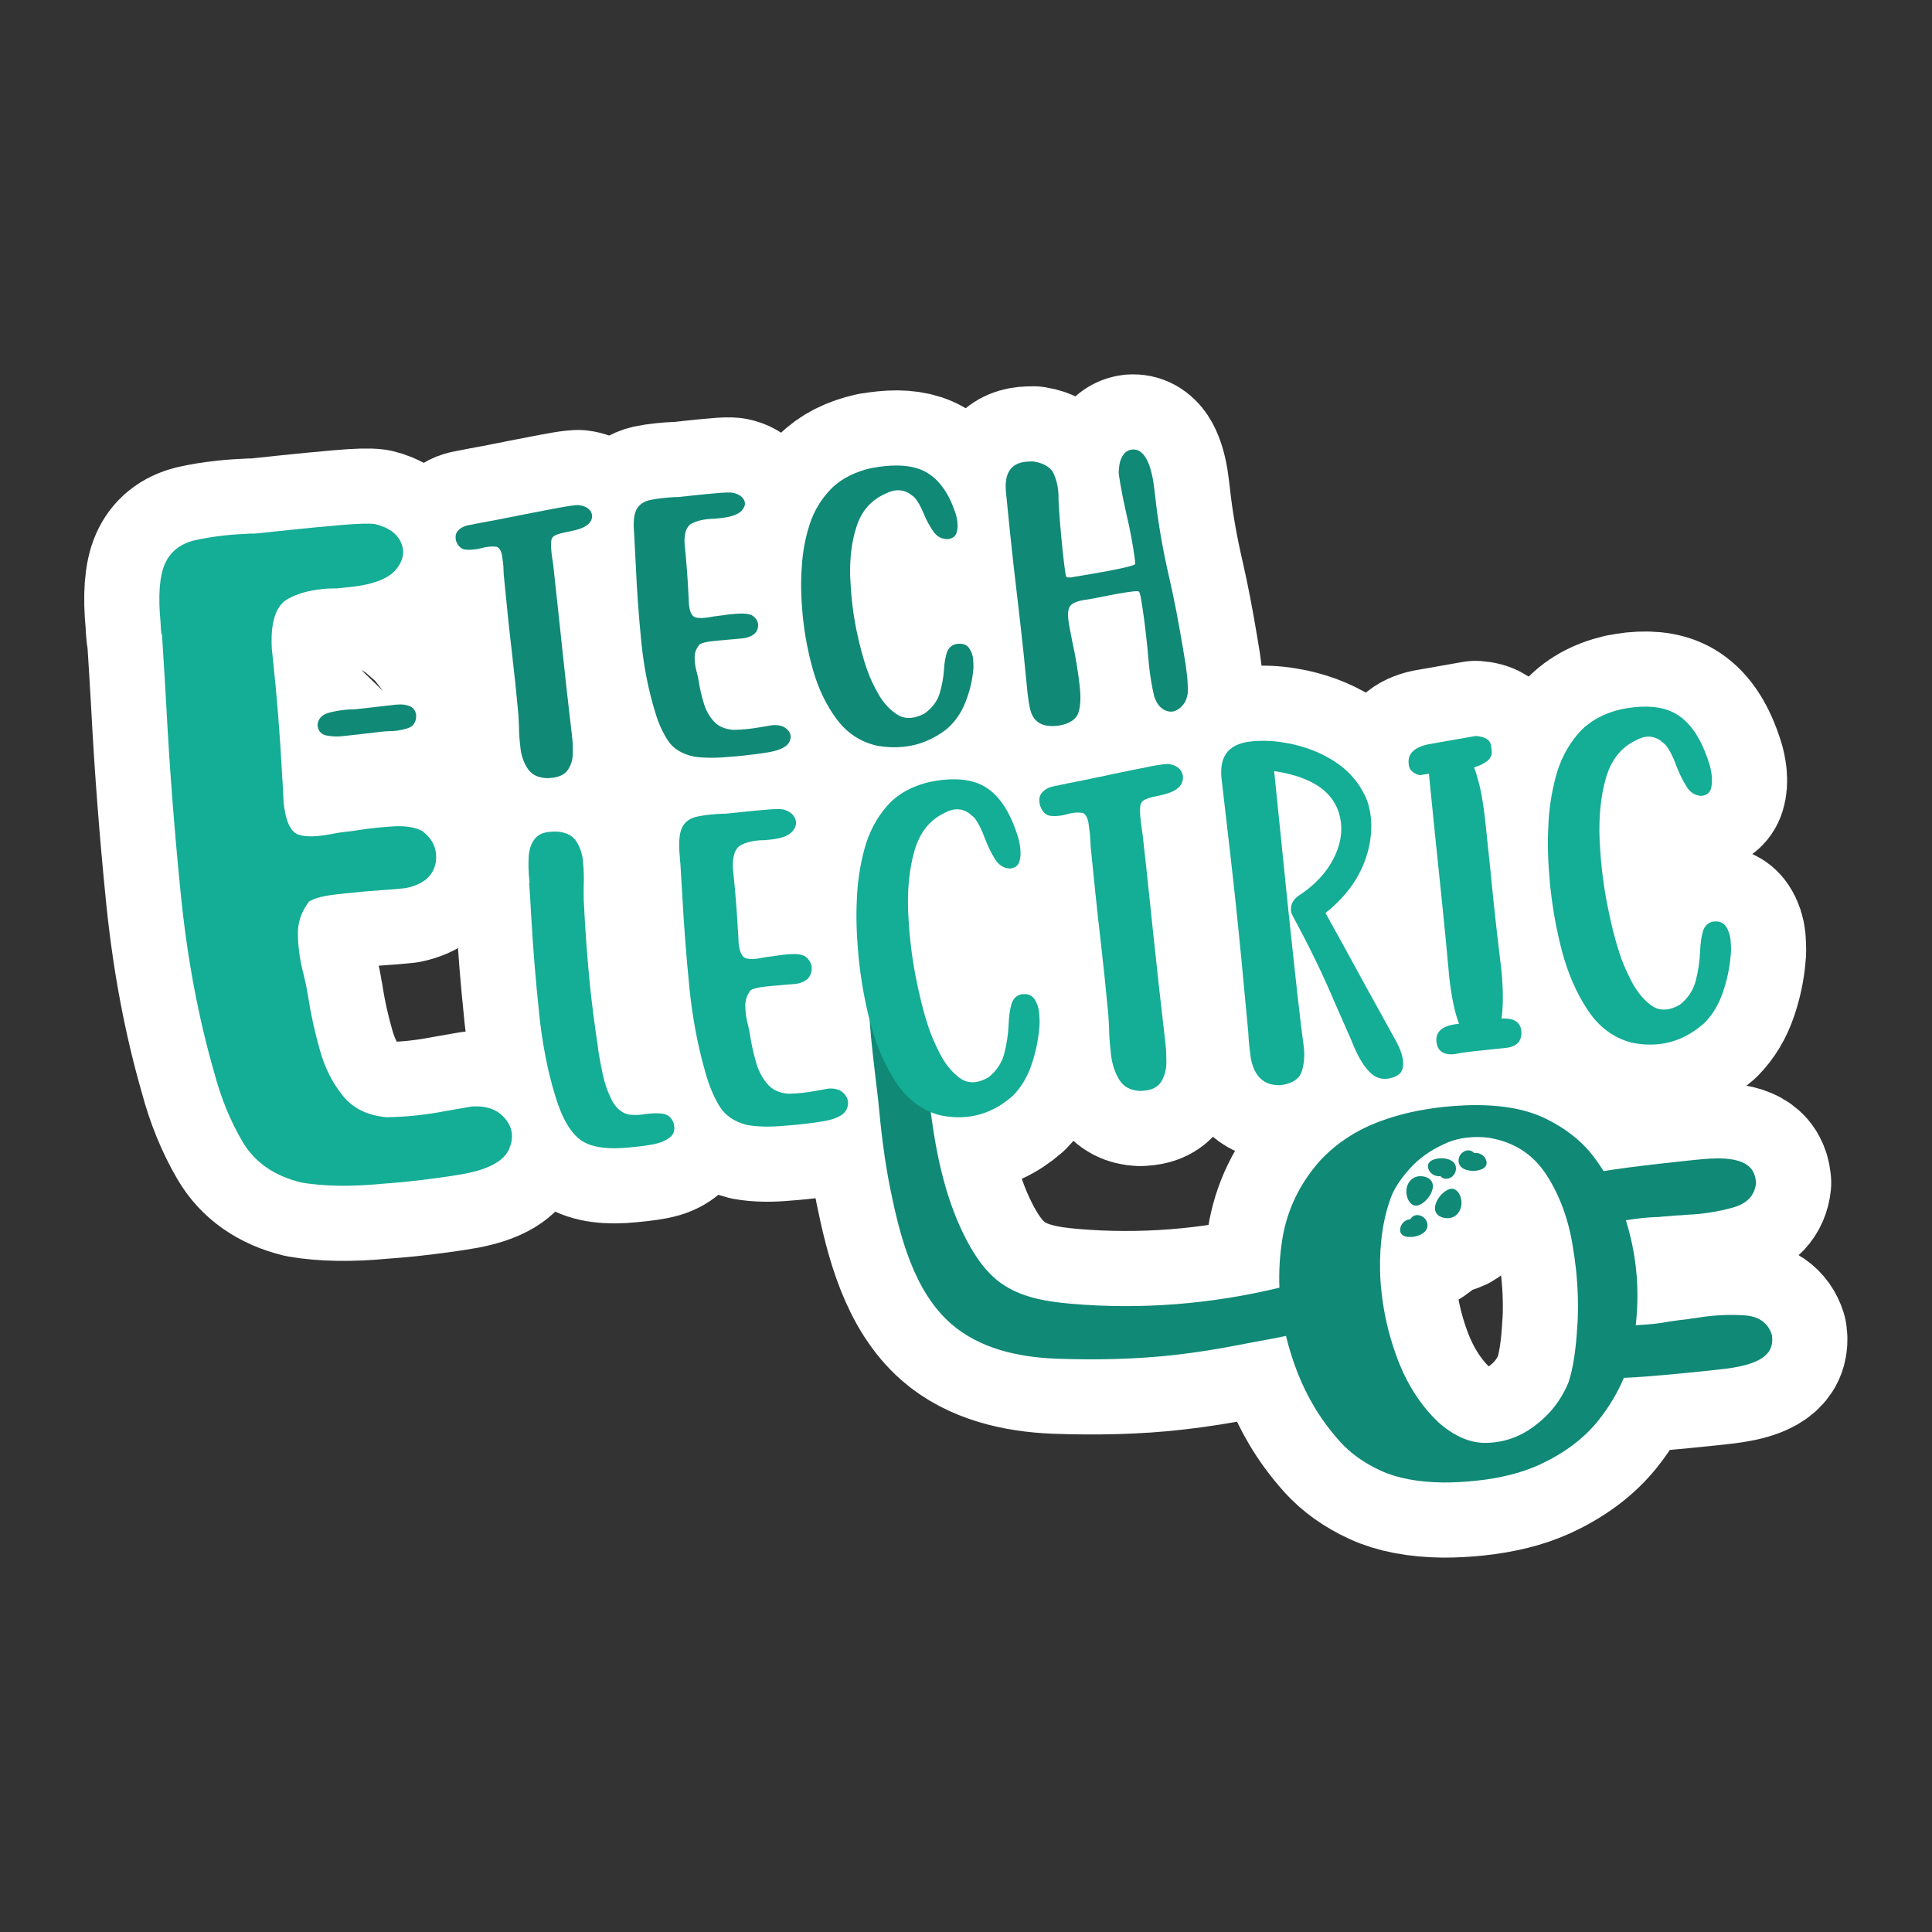
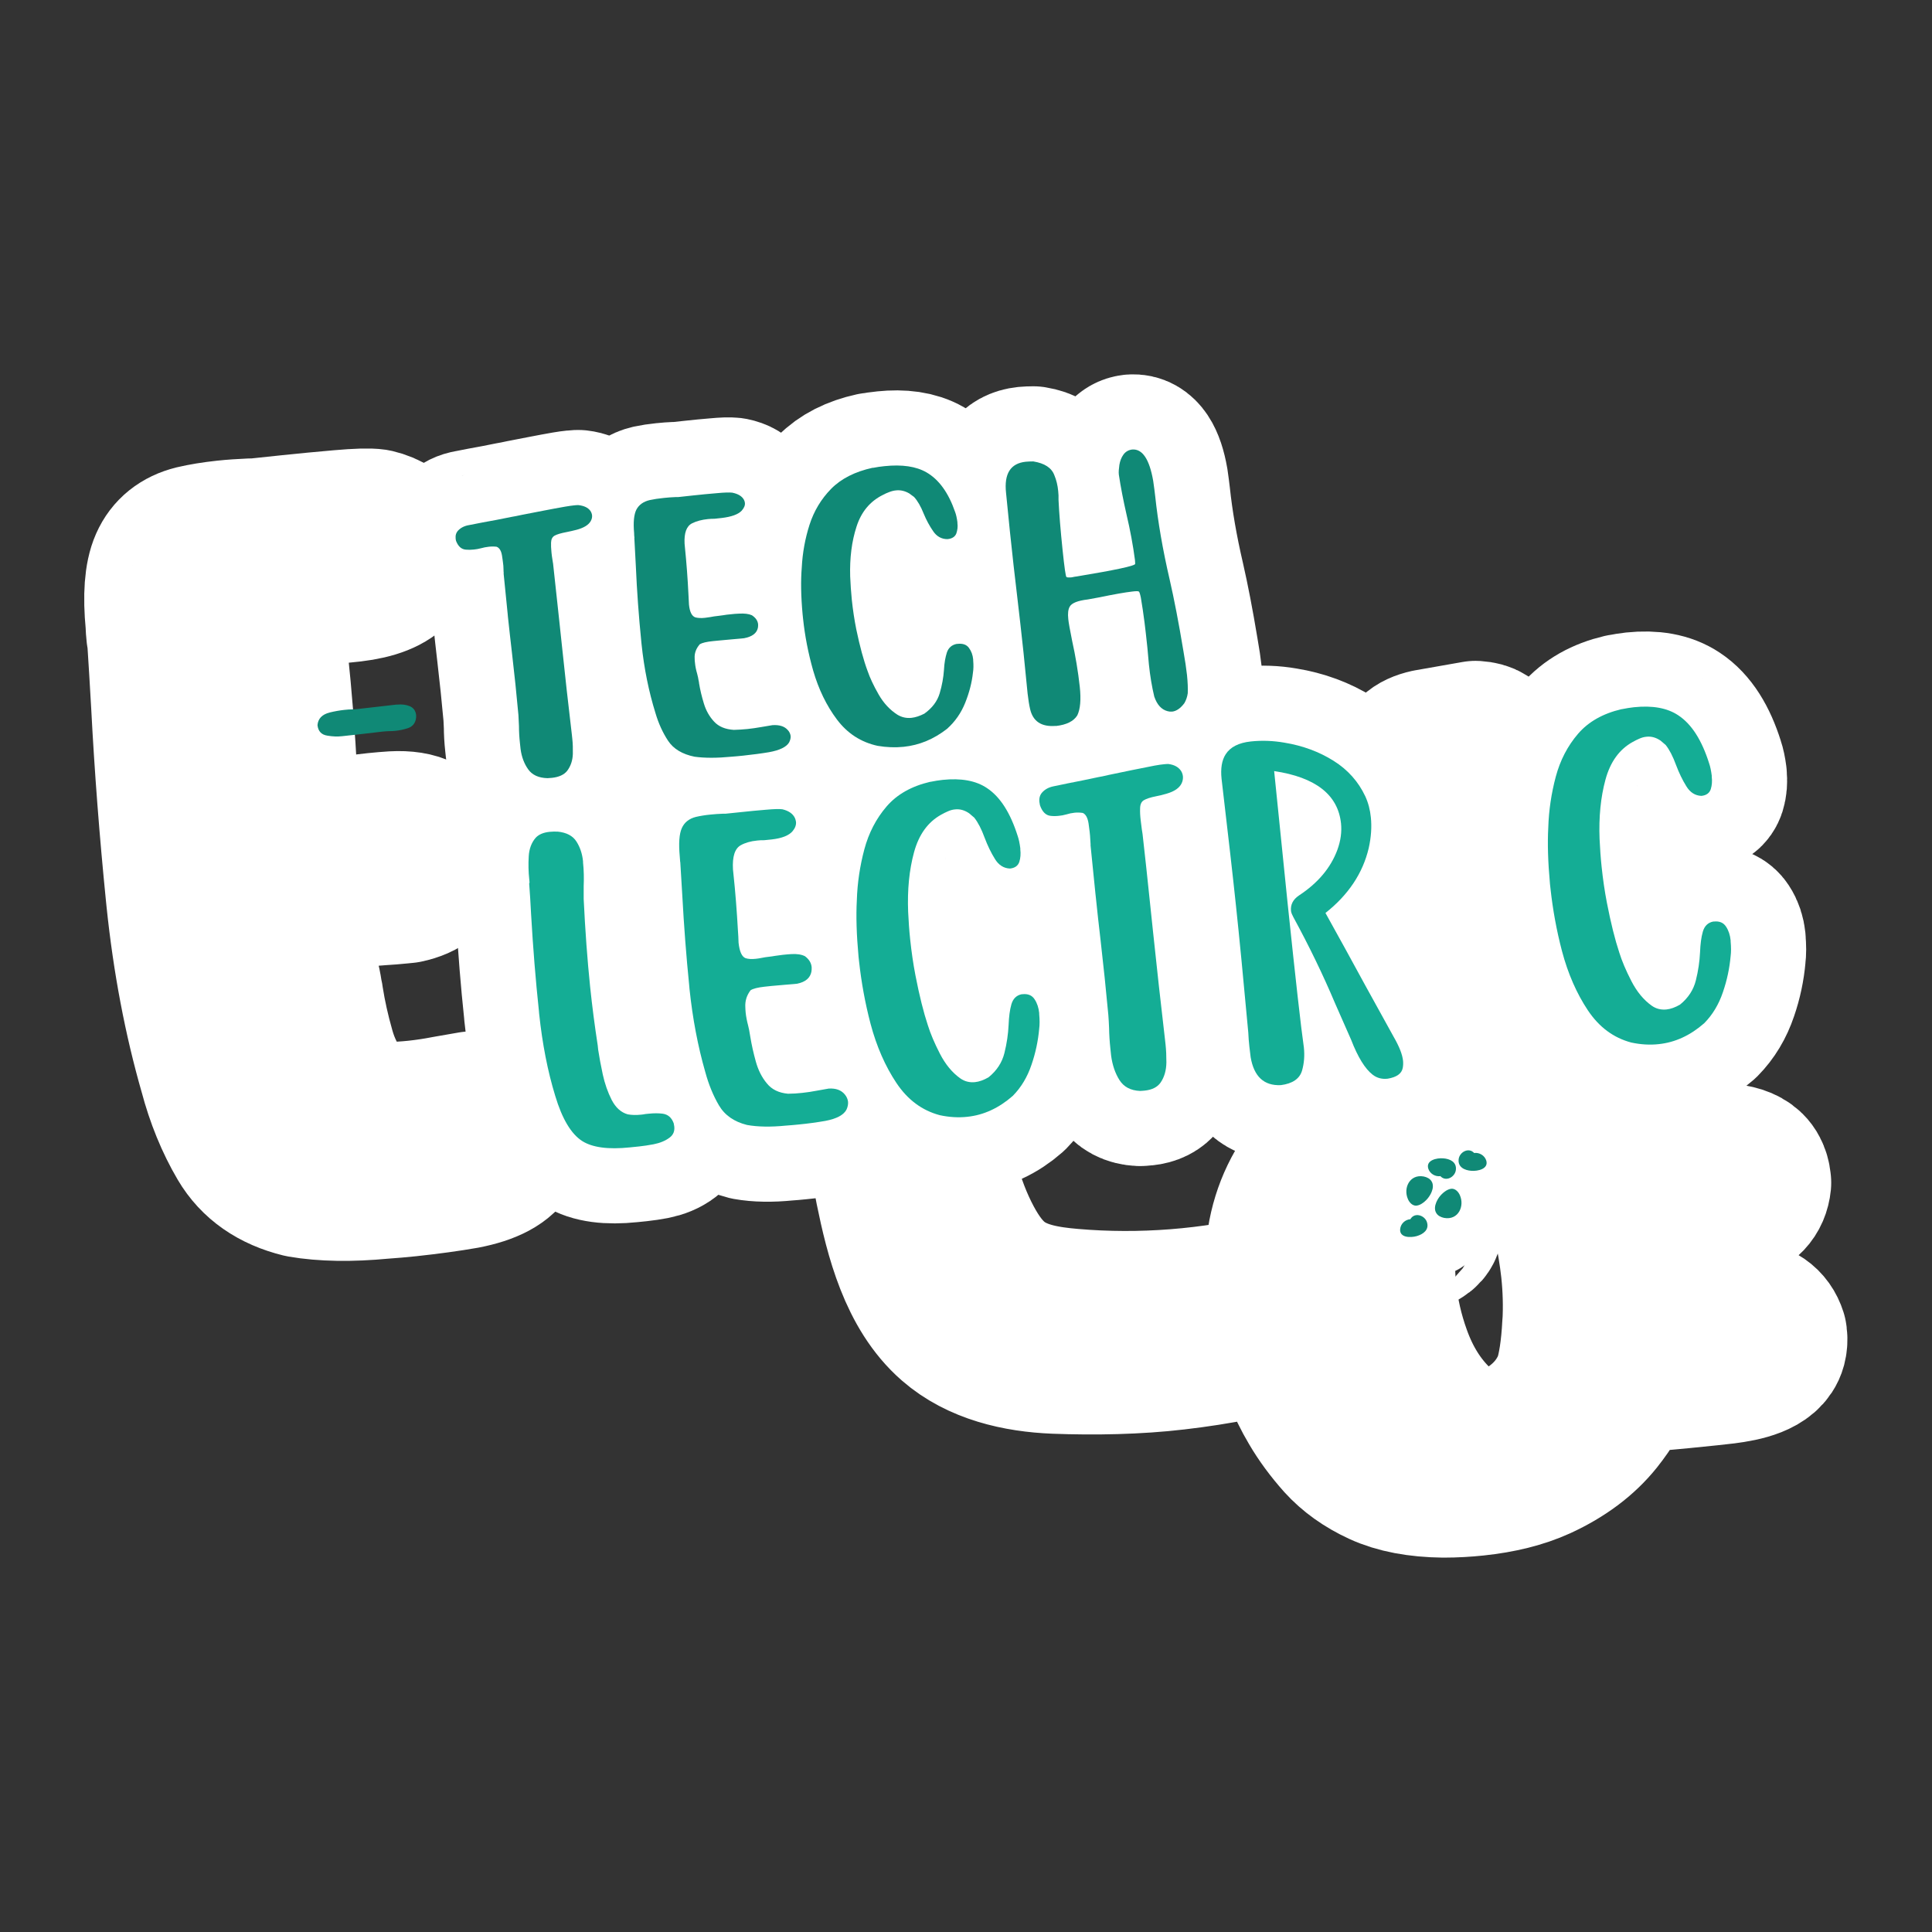
<svg xmlns="http://www.w3.org/2000/svg" id="Calque_1" viewBox="0 0 180 180">
  <rect x="0" y="0" width="180" height="180" fill="#333333" stroke="none" />
  <defs>
    <style>.cls-1{fill:none;stroke:#fff;stroke-linecap:round;stroke-linejoin:round;stroke-width:14px;}.cls-2{fill:#108976;}.cls-2,.cls-3{stroke-width:0px;}.cls-3{fill:#14ad95;}</style>
  </defs>
  <path class="cls-1" d="M154.71,113.36c.52-.03,1.02-.07,1.5-.12.28,0,.59-.03.93-.06.42-.02.83-.05,1.24-.09,1.03-.11,2.04-.3,3.02-.57,1.36-.36,2.09-1.14,2.21-2.33l-.02-.14c-.03-.33-.12-.62-.25-.87-.68-1.34-2.93-1.34-4.67-1.19-.68.06-6.71.68-9.26,1.12-.31-.48-.64-.96-1.01-1.44-1.1-1.42-2.6-2.59-4.5-3.5-1.9-.91-4.36-1.3-7.38-1.19-.66.03-1.31.07-1.94.14-2.21.23-4.2.68-5.95,1.33-2.23.82-4.1,2.04-5.63,3.67-1.91,2.15-3.1,4.61-3.54,7.39-.23,1.49-.32,2.98-.26,4.46-6.32,1.53-12.89,2.06-19.37,1.5-2.32-.2-4.73-.58-6.61-1.95-1.34-.97-2.3-2.37-3.08-3.82-1.91-3.57-2.8-7.56-3.35-11.54-.15-1.09-1.67-11.47-1.16-11.68,0,0-4.55,1.8-4.55,1.8-.3.12.66,7.42.73,8.15.26,2.8.58,5.6,1.14,8.36.89,4.36,2.18,9.51,5.67,12.55,2.61,2.28,6.21,3.1,9.68,3.24,3.67.14,7.63.07,11.27-.36,1.92-.22,3.82-.52,5.72-.89,1.45-.29,2.91-.53,4.35-.83.06-.01.11-.02.17-.04.6,2.45,1.46,4.63,2.59,6.53.66,1.13,1.48,2.24,2.45,3.33.98,1.08,2.23,1.98,3.77,2.69,1.54.71,3.49,1.08,5.86,1.11,1.06,0,2.06-.06,3.01-.16,2.29-.24,4.25-.73,5.9-1.48,2.35-1.08,4.18-2.46,5.51-4.12,1.02-1.28,1.81-2.61,2.39-3.99,2.5-.08,8.74-.75,9.43-.84,1.73-.22,3.93-.68,4.32-2.13.07-.27.1-.57.06-.9l-.02-.14c-.36-1.14-1.25-1.75-2.65-1.82-1.02-.06-2.04-.04-3.08.07-.41.04-.83.1-1.24.17-.34.04-.65.08-.93.13-.48.05-.98.12-1.5.19-.58.11-1.18.2-1.8.26-.48.05-.98.08-1.48.1.19-1.74.21-3.47.03-5.17-.16-1.55-.48-3.08-.95-4.6.47-.08.92-.14,1.37-.19.62-.07,1.23-.11,1.82-.12ZM146.96,123.39c-.12,2.33-.4,4.13-.83,5.41-.12.29-.25.57-.39.83-.67,1.3-1.65,2.42-2.93,3.34-1.12.81-2.34,1.28-3.65,1.42-.19.02-.39.03-.59.04-1.55.05-3.06-.59-4.56-1.92-1.72-1.64-3.04-3.73-3.95-6.29-.7-1.95-1.15-3.93-1.36-5.95-.07-.62-.11-1.25-.12-1.88-.06-2.68.31-5.03,1.1-7.06.34-.78.91-1.62,1.73-2.52.82-.9,1.85-1.63,3.09-2.2.7-.34,1.46-.55,2.26-.63.63-.07,1.3-.06,2,.03,2.3.39,4.07,1.53,5.3,3.42s2.06,4.12,2.47,6.67c.12.72.22,1.44.3,2.15.19,1.77.23,3.49.14,5.15Z" />
  <path class="cls-1" d="M131.4,113.59c-.49.04-.9.42-.95.92-.08.82.98.82,1.56.65.6-.18,1.17-.59.93-1.31-.22-.64-1.16-.93-1.54-.26Z" />
  <path class="cls-1" d="M133.38,110.07c-.15-.26-.44-.4-.74-.46-.66-.12-1.15.16-1.41.61-.24.42-.28.98-.06,1.49.13.31.39.6.73.62.18,0,.36-.07.52-.16.43-.26.77-.66.96-1.12.13-.31.18-.69,0-.98Z" />
-   <path class="cls-1" d="M135.29,110.75c-.18,0-.36.07-.52.16-.43.26-.77.66-.96,1.12-.13.31-.18.69,0,.98.15.26.44.4.74.46.66.12,1.15-.16,1.41-.61.24-.42.28-.98.06-1.49-.13-.31-.39-.6-.73-.62Z" />
  <path class="cls-1" d="M134.19,109.57c.51.57,1.37.1,1.45-.57.09-.75-.57-1.04-1.18-1.08-.6-.05-1.63.17-1.39.96.15.47.64.76,1.12.7Z" />
  <path class="cls-1" d="M137.35,107.43c-.51-.57-1.37-.1-1.45.57-.09.75.57,1.04,1.18,1.08.6.05,1.63-.17,1.39-.96-.15-.47-.64-.76-1.12-.7Z" />
-   <path class="cls-1" d="M36.97,65.65c.45-.05.86,0,1.22.15.34.15.53.42.58.82,0,.08,0,.15,0,.21-.05.56-.35.91-.89,1.05-.33.1-.67.17-1.03.21-.21.02-.42.03-.64.03-.2.01-.39.02-.56.04-1.58.19-2.84.33-3.78.43-.44.05-.89.03-1.36-.05-.56-.08-.87-.41-.93-.98.05-.61.43-1,1.14-1.18.45-.11.9-.19,1.35-.24.27-.03.54-.05.81-.05.22-.01.42-.03.6-.05l3.5-.4Z" />
  <path class="cls-1" d="M46.93,53.41c-.01-.11-.02-.24-.02-.39,0-.21-.02-.42-.05-.62s-.05-.42-.09-.64c-.07-.44-.24-.72-.5-.82-.24-.03-.49-.03-.74,0s-.48.07-.72.14c-.23.06-.45.1-.67.12-.26.03-.51.03-.73.01-.42-.03-.72-.3-.92-.81-.02-.09-.04-.17-.04-.24-.03-.29.05-.54.24-.74.25-.26.59-.43,1.02-.5.85-.17,1.69-.33,2.53-.48.49-.1.98-.19,1.46-.29.2-.03.5-.09.91-.18.59-.12,1.26-.25,2.01-.39.75-.15,1.44-.27,2.05-.38.36-.06.64-.1.85-.12.16-.02.29-.02.37-.02.52.06.89.23,1.11.53.09.13.14.27.16.41.02.19-.02.37-.13.56-.2.35-.64.62-1.31.8-.36.09-.66.16-.92.21-.53.1-.9.21-1.12.33-.22.12-.33.34-.34.66-.01.22,0,.53.04.92.02.21.05.43.09.67l.06.37c.19,1.69.37,3.38.55,5.08l.27,2.53c.29,2.78.6,5.56.93,8.33l.04.38c.05.45.06.91.05,1.4-.02.62-.2,1.14-.53,1.58-.29.36-.76.58-1.42.65-.14.01-.27.02-.41.03-.83-.02-1.43-.3-1.8-.82-.37-.52-.61-1.15-.71-1.89l-.06-.56c-.06-.54-.09-1.08-.09-1.59-.02-.38-.03-.72-.05-1.02-.09-.96-.18-1.92-.28-2.88s-.21-1.93-.32-2.89c-.13-1.13-.26-2.26-.38-3.4l-.02-.23c-.13-1.26-.26-2.53-.38-3.79Z" />
  <path class="cls-1" d="M59.11,50.11c-.02-.15-.03-.3-.03-.44-.09-1-.02-1.73.21-2.19.24-.45.65-.75,1.25-.89.37-.08.81-.15,1.32-.2.34-.04.7-.06,1.1-.08.08,0,.15,0,.23,0l1.38-.15c.73-.08,1.46-.15,2.19-.21.73-.07,1.21-.08,1.46-.05.55.11.91.33,1.09.66.05.09.08.19.09.29.03.24-.08.48-.3.73-.32.34-.94.57-1.87.68l-.65.07c-.21,0-.42.01-.62.03-.58.06-1.07.19-1.47.39-.53.26-.76.9-.71,1.89l.03.33c.15,1.47.26,2.94.33,4.39.02.32.04.64.05.97.07.69.27,1.08.6,1.19.23.06.53.08.89.04.16-.02.33-.04.5-.07.22-.05.47-.08.74-.11.12-.01.27-.03.45-.06.23-.04.47-.07.71-.09.25-.03.5-.05.77-.06.51-.03.91.02,1.2.15.35.23.54.5.58.83.01.11,0,.23-.02.35-.11.5-.54.82-1.28.96l-.28.03c-.22.02-.49.05-.8.07-.4.03-.8.07-1.2.11l-.62.06c-.6.06-1.01.16-1.23.29-.35.4-.51.84-.48,1.31,0,.14.01.29.03.43.03.33.1.66.2,1,.06.22.11.45.14.66.02.07.04.16.04.24.1.61.25,1.24.45,1.89.2.66.52,1.22.95,1.68.43.47,1.05.72,1.84.77.43-.01.85-.04,1.27-.08s.84-.11,1.26-.18l1.07-.18c.64-.04,1.11.1,1.42.45.16.17.24.35.27.55.02.19-.03.39-.14.61-.25.42-.87.73-1.88.91-.7.12-1.5.22-2.4.32-.35.04-.72.07-1.1.1-1.34.13-2.49.13-3.43,0-1.14-.23-1.97-.73-2.47-1.49-.5-.76-.89-1.62-1.17-2.57-.62-1.99-1.06-4.14-1.3-6.44l-.02-.2c-.24-2.39-.41-4.73-.51-7.04-.05-.91-.09-1.79-.14-2.63Z" />
  <path class="cls-1" d="M81.33,43.59c.37-.07.73-.13,1.08-.16,1.64-.17,2.94.02,3.91.58,1.16.67,2.05,1.9,2.67,3.7.09.24.16.56.21.94v.08c.05.35,0,.67-.1.97-.12.31-.4.49-.83.53-.55,0-1-.25-1.33-.74-.33-.48-.63-1.02-.88-1.63-.27-.68-.57-1.2-.9-1.56l-.45-.33c-.4-.23-.81-.33-1.24-.28-.22.02-.44.08-.66.17l-.27.11-.3.15c-1.18.59-2,1.57-2.44,2.95-.45,1.38-.64,2.93-.59,4.64.03.72.08,1.44.15,2.15.1.95.24,1.88.42,2.78.33,1.58.68,2.88,1.05,3.87.22.64.56,1.37,1.03,2.19.47.82,1.06,1.45,1.77,1.9.39.23.82.33,1.29.28.37-.04.77-.17,1.2-.39.74-.53,1.21-1.16,1.43-1.9.22-.74.35-1.47.4-2.19.03-.63.13-1.17.27-1.61.15-.44.46-.71.92-.8h.06c.5-.06.86.07,1.08.38.22.3.35.65.39,1.07v.08c.04.45.03.83-.02,1.14-.1.93-.34,1.86-.72,2.81-.38.95-.94,1.76-1.69,2.43-1.24.97-2.59,1.53-4.05,1.68-.78.08-1.59.05-2.42-.09-1.56-.34-2.82-1.16-3.79-2.45-.97-1.29-1.71-2.81-2.22-4.57-.46-1.62-.77-3.22-.94-4.83l-.04-.38c-.16-1.71-.18-3.18-.08-4.39.07-1.36.31-2.69.72-3.97.41-1.28,1.08-2.4,2.01-3.35.93-.95,2.23-1.61,3.88-1.97Z" />
  <path class="cls-1" d="M98.36,67.63c-1.33.11-2.13-.42-2.39-1.58-.09-.38-.16-.85-.23-1.43l-.38-3.81c-.19-1.78-.39-3.55-.6-5.32-.21-1.72-.43-3.71-.67-5.98l-.36-3.6c-.19-1.78.42-2.74,1.83-2.89.22-.02.46-.03.71-.03,1.05.17,1.7.59,1.96,1.28.19.45.31.95.36,1.48.03.26.04.54.03.82.06,1.29.19,2.86.38,4.69.17,1.62.29,2.46.36,2.5.07.04.19.05.36.04.09,0,.18-.02.27-.04.09-.02.19-.04.31-.05,3.62-.6,5.44-.99,5.46-1.17,0-.06,0-.18-.02-.38-.18-1.36-.44-2.77-.79-4.25-.3-1.32-.54-2.55-.71-3.69-.03-.24,0-.54.05-.91.06-.36.18-.68.38-.96.2-.27.47-.43.82-.47.95-.07,1.6.91,1.95,2.92.08.53.14,1.02.19,1.45.25,2.34.69,4.93,1.35,7.77.41,1.79.84,4,1.28,6.66.15.84.26,1.58.33,2.21.07.69.09,1.25.07,1.7-.05.35-.16.66-.32.93-.36.48-.75.74-1.14.78-.14.01-.28,0-.42-.04-.57-.15-.98-.6-1.24-1.36-.22-.92-.39-1.93-.5-3l-.14-1.55c-.11-1.05-.2-1.84-.27-2.38-.05-.36-.1-.74-.16-1.16-.06-.41-.12-.79-.18-1.13-.07-.34-.13-.53-.19-.57-.06-.04-.26-.04-.59,0-.7.08-1.72.26-3.07.54l-1.09.2c-.93.11-1.49.33-1.68.66-.15.25-.2.64-.14,1.17.03.32.15.99.36,2.03.31,1.4.55,2.82.71,4.27.13,1.2.05,2.09-.23,2.67-.34.55-1.01.88-1.99.99Z" />
  <path class="cls-1" d="M15.04,59.11c-.04-.38-.07-.75-.08-1.11-.24-2.51-.1-4.33.4-5.46.5-1.13,1.41-1.86,2.73-2.19.81-.19,1.77-.35,2.89-.47.74-.08,1.54-.13,2.42-.17.17.01.33,0,.5-.01l3.03-.32c1.61-.17,3.21-.32,4.81-.46,1.6-.14,2.66-.17,3.2-.09,1.22.29,2.02.85,2.41,1.69.11.24.17.48.2.72.06.6-.15,1.2-.64,1.8-.68.84-2.05,1.39-4.09,1.63l-1.43.15c-.47,0-.92.01-1.36.06-1.28.13-2.35.44-3.21.92-1.15.64-1.64,2.21-1.49,4.71l.09.82c.39,3.68.68,7.35.87,10.99.06.79.1,1.6.13,2.43.18,1.72.63,2.72,1.35,3,.51.17,1.17.21,1.96.13.35-.04.72-.09,1.1-.16.49-.11,1.03-.19,1.63-.25.27-.03.6-.08.98-.14.52-.08,1.03-.15,1.55-.2.55-.06,1.11-.1,1.68-.14,1.12-.06,2.01.08,2.65.42.78.58,1.21,1.28,1.3,2.1.03.27.02.56-.03.87-.23,1.24-1.15,2.02-2.77,2.36l-.61.06c-.49.05-1.08.1-1.76.14-.88.06-1.75.14-2.62.23l-1.35.14c-1.31.14-2.21.37-2.7.7-.75.99-1.09,2.07-1.02,3.25,0,.36.03.71.07,1.07.09.82.24,1.66.47,2.51.14.56.26,1.12.34,1.66.05.19.08.39.11.61.24,1.52.59,3.1,1.06,4.75.46,1.65,1.18,3.06,2.14,4.24.96,1.18,2.32,1.84,4.08,1.99.94-.02,1.87-.07,2.79-.17s1.85-.24,2.77-.42l2.36-.41c1.4-.09,2.44.29,3.14,1.16.35.43.55.89.6,1.38.05.46-.05.97-.3,1.52-.52,1.05-1.89,1.78-4.11,2.21-1.54.27-3.3.51-5.26.72-.76.08-1.57.15-2.42.21-2.95.28-5.46.24-7.54-.12-2.52-.62-4.34-1.89-5.47-3.81-1.13-1.92-2.01-4.08-2.64-6.46-1.44-5-2.46-10.38-3.06-16.14l-.05-.49c-.6-5.98-1.05-11.84-1.35-17.6-.13-2.27-.26-4.47-.4-6.58Z" />
  <path class="cls-1" d="M49.33,82.28c0-.12,0-.23-.02-.34-.08-.72-.09-1.44-.05-2.15.04-.71.26-1.29.65-1.74.29-.31.72-.49,1.29-.55.22-.02.47-.03.75-.02.83.08,1.42.39,1.76.93.33.52.54,1.13.61,1.84v.1c.08.75.09,1.49.06,2.22,0,.44,0,.83,0,1.19.14,2.92.34,5.65.6,8.17.19,1.83.43,3.66.71,5.48l.04.39c.1.66.24,1.43.43,2.31.19.87.47,1.66.83,2.37.37.71.86,1.16,1.49,1.34.38.07.79.08,1.25.03.13-.01.27-.03.41-.06l.31-.03c.47-.05.9-.05,1.29,0,.5.07.84.37,1.03.9.02.1.04.2.05.29.05.43-.09.77-.41,1.02-.4.31-.91.52-1.52.64-.49.09-.94.16-1.33.2l-.88.09c-2.01.21-3.5.01-4.45-.6-1.02-.66-1.86-2.06-2.5-4.2-.7-2.28-1.2-4.83-1.5-7.66l-.02-.24c-.31-2.9-.55-5.91-.73-9.03-.05-1.01-.11-1.97-.18-2.88Z" />
  <path class="cls-1" d="M63.37,80.31c-.02-.18-.03-.36-.04-.53-.11-1.2-.05-2.08.19-2.62.24-.54.68-.89,1.31-1.05.39-.09.85-.17,1.38-.22.35-.04.74-.06,1.16-.08.08,0,.16,0,.24,0l1.45-.15c.77-.08,1.54-.16,2.31-.22.77-.07,1.28-.08,1.53-.04.58.14.97.41,1.16.81.05.11.08.23.1.35.03.29-.07.58-.31.87-.33.4-.98.67-1.96.78l-.69.07c-.23,0-.44,0-.65.03-.62.06-1.13.21-1.54.44-.55.31-.79,1.06-.72,2.26l.04.39c.19,1.77.32,3.52.42,5.27.03.38.05.77.06,1.16.09.82.3,1.3.65,1.44.25.08.56.1.94.06.17-.02.35-.04.53-.08.23-.05.49-.09.78-.12.13-.01.29-.04.47-.07.25-.04.5-.07.74-.1.26-.03.53-.05.81-.07.54-.03.96.04,1.27.2.37.28.58.61.62,1.01.01.13,0,.27-.02.42-.11.59-.55.97-1.33,1.13l-.29.03c-.24.02-.52.05-.85.07-.42.03-.84.07-1.26.11l-.65.07c-.63.07-1.06.18-1.29.33-.36.47-.52.99-.49,1.56,0,.17.02.34.03.51.04.39.12.79.23,1.21.07.27.12.54.16.8.02.09.04.19.05.29.12.73.29,1.49.51,2.28.22.79.56,1.47,1.03,2.03.46.57,1.11.88,1.96.96.45,0,.9-.03,1.34-.08s.89-.11,1.33-.2l1.13-.2c.67-.04,1.17.14,1.51.56.17.21.26.43.29.66.02.22-.02.47-.14.73-.25.5-.91.86-1.97,1.06-.74.13-1.58.25-2.52.34-.37.04-.75.07-1.16.1-1.41.14-2.62.12-3.62-.06-1.21-.3-2.08-.91-2.62-1.83-.54-.92-.96-1.96-1.27-3.1-.69-2.4-1.18-4.98-1.47-7.74l-.02-.24c-.29-2.87-.5-5.68-.65-8.44-.06-1.09-.13-2.14-.19-3.15Z" />
  <path class="cls-1" d="M86.69,72.84c.39-.08.77-.14,1.13-.18,1.73-.18,3.1.07,4.13.76,1.24.82,2.19,2.32,2.87,4.48.1.29.18.67.24,1.13v.1c.05.42.02.81-.09,1.16-.12.37-.41.58-.87.63-.58-.02-1.06-.32-1.41-.9-.36-.58-.68-1.24-.95-1.96-.3-.82-.62-1.44-.97-1.88l-.48-.41c-.43-.29-.86-.41-1.31-.36-.24.02-.47.09-.69.19l-.28.13-.32.17c-1.24.69-2.08,1.85-2.53,3.5-.45,1.65-.63,3.5-.55,5.55.04.87.1,1.73.19,2.58.12,1.14.28,2.25.49,3.34.37,1.91.76,3.46,1.16,4.66.24.77.61,1.65,1.12,2.64.51.99,1.14,1.76,1.9,2.3.41.29.87.4,1.37.35.39-.04.81-.19,1.26-.45.77-.62,1.26-1.38,1.48-2.26.22-.88.35-1.76.39-2.62.03-.76.11-1.4.26-1.92.15-.52.47-.84.96-.94h.06c.52-.06.9.1,1.14.47.24.36.38.79.43,1.28v.1c.05.54.05.99,0,1.37-.1,1.11-.33,2.23-.72,3.36-.38,1.13-.96,2.1-1.74,2.89-1.3,1.14-2.71,1.79-4.24,1.95-.82.09-1.68.04-2.56-.15-1.65-.44-2.99-1.43-4.04-3-1.04-1.56-1.85-3.4-2.41-5.51-.51-1.94-.86-3.88-1.07-5.8l-.05-.45c-.19-2.06-.24-3.81-.16-5.26.05-1.63.29-3.21.7-4.75.41-1.53,1.1-2.86,2.07-3.99.97-1.13,2.32-1.89,4.06-2.3Z" />
  <path class="cls-1" d="M101.61,78.71c-.01-.13-.02-.29-.03-.47-.01-.25-.03-.5-.06-.75s-.06-.5-.1-.76c-.08-.53-.26-.87-.54-.99-.26-.04-.51-.05-.78-.02s-.5.08-.76.16c-.24.07-.48.11-.7.13-.27.03-.53.03-.77,0-.44-.05-.77-.38-.98-.99-.02-.1-.04-.2-.05-.29-.04-.35.04-.65.24-.88.26-.3.62-.5,1.07-.59.89-.19,1.78-.37,2.66-.54.52-.11,1.03-.21,1.53-.32.21-.03.52-.1.95-.2.62-.13,1.33-.28,2.12-.44.79-.16,1.51-.3,2.16-.43.38-.07.68-.11.9-.13.17-.02.3-.02.39-.02.55.07.94.29,1.18.65.1.16.15.33.17.5.02.22-.02.45-.13.67-.21.42-.66.73-1.37.94-.37.11-.69.19-.97.24-.56.11-.95.24-1.18.38-.23.14-.34.41-.34.79-.01.27,0,.63.06,1.11.03.25.06.52.1.8l.07.45c.23,2.03.45,4.06.66,6.1l.32,3.04c.35,3.34.72,6.67,1.11,10l.05.45c.06.54.08,1.1.08,1.68-.01.74-.19,1.37-.54,1.88-.3.43-.8.68-1.49.75-.14.02-.29.02-.43.03-.88-.04-1.51-.38-1.91-1.01-.4-.63-.66-1.39-.78-2.28l-.07-.67c-.07-.65-.11-1.29-.12-1.91-.02-.46-.04-.87-.07-1.22-.11-1.15-.22-2.3-.34-3.46s-.25-2.32-.38-3.47c-.16-1.36-.31-2.72-.45-4.08l-.03-.27c-.16-1.52-.31-3.04-.46-4.55Z" />
  <path class="cls-1" d="M129.28,100.5c-.54.06-1-.07-1.39-.37-.71-.55-1.38-1.63-2.01-3.26l-1.48-3.36c-1.14-2.7-2.44-5.38-3.9-8.06-.11-.2-.19-.39-.22-.57-.06-.59.18-1.07.74-1.45,1.77-1.16,2.96-2.58,3.58-4.25.31-.85.42-1.67.34-2.46-.28-2.67-2.36-4.3-6.23-4.88l1.26,12.37c.74,7.06,1.24,11.53,1.51,13.39.08.76.02,1.47-.17,2.14-.22.76-.88,1.22-1.98,1.36-1.57.07-2.5-.8-2.81-2.6l-.12-1c-.05-.43-.08-.86-.1-1.3-.46-5-.84-8.95-1.15-11.84-.28-2.67-.73-6.6-1.34-11.8-.1-.95.02-1.72.38-2.28.43-.68,1.22-1.08,2.35-1.2,1.03-.11,2.07-.07,3.11.11,1.72.28,3.25.85,4.59,1.69,1.34.84,2.32,1.95,2.96,3.31.28.61.45,1.26.52,1.97.09.88.03,1.83-.2,2.86-.55,2.33-1.89,4.35-4.03,6.04,1.25,2.25,2.49,4.5,3.71,6.75l2.65,4.8c.52.9.81,1.64.87,2.23.02.24.01.45-.03.66-.1.53-.57.86-1.4,1Z" />
  <path class="cls-1" d="M135.94,95.4c-.4-1.04-.7-2.47-.91-4.29-.22-2.52-.47-5.03-.73-7.54-.42-3.95-.8-7.77-1.17-11.46v-.02c-.29.04-.59.09-.9.13-.6-.19-.93-.5-.97-.93l-.02-.16c-.09-.9.5-1.49,1.8-1.78l4.44-.78c.91.06,1.39.38,1.45.96l.05.47c.07.63-.48,1.13-1.65,1.5.07.16.14.34.2.54.26.88.46,1.69.57,2.41s.2,1.32.25,1.79l.49,4.65c.1,1.03.2,2.07.31,3.1.23,2.16.47,4.31.74,6.45.17,1.85.17,3.34,0,4.46,1.14-.07,1.76.32,1.85,1.15.07.94-.41,1.47-1.44,1.58l-2.88.3c-.65.07-1.29.16-1.9.28-1.03.11-1.6-.28-1.69-1.17-.09-.94.57-1.49,1.97-1.64l.16-.02Z" />
  <path class="cls-1" d="M151.11,66.07c.39-.08.77-.14,1.13-.18,1.73-.18,3.1.07,4.13.76,1.24.82,2.19,2.32,2.87,4.48.1.29.18.67.24,1.13v.1c.05.42.02.81-.09,1.16-.12.37-.41.58-.87.63-.58-.02-1.06-.32-1.41-.9-.36-.58-.68-1.24-.95-1.96-.3-.82-.62-1.44-.97-1.88l-.48-.41c-.43-.29-.86-.41-1.31-.36-.24.02-.47.09-.69.19l-.28.13-.32.17c-1.24.69-2.08,1.85-2.53,3.5-.45,1.65-.63,3.5-.55,5.55.04.87.1,1.73.19,2.58.12,1.14.28,2.25.49,3.34.37,1.91.76,3.46,1.16,4.66.24.77.61,1.65,1.12,2.64.51.99,1.14,1.76,1.9,2.3.41.29.87.4,1.37.35.39-.04.81-.19,1.26-.45.77-.62,1.26-1.38,1.48-2.26.22-.88.35-1.76.39-2.62.03-.76.11-1.4.26-1.92.15-.52.47-.84.96-.94h.06c.52-.06.9.1,1.14.47.24.36.38.79.43,1.28v.1c.05.54.05.99,0,1.37-.1,1.11-.33,2.23-.72,3.36-.38,1.13-.96,2.1-1.74,2.89-1.3,1.14-2.71,1.79-4.24,1.95-.82.09-1.68.04-2.56-.15-1.65-.44-2.99-1.43-4.04-3-1.04-1.56-1.85-3.4-2.41-5.51-.51-1.94-.86-3.88-1.07-5.8l-.05-.45c-.19-2.06-.24-3.81-.16-5.26.05-1.63.29-3.21.7-4.75.41-1.53,1.1-2.86,2.07-3.99.97-1.13,2.32-1.89,4.06-2.3Z" />
-   <path class="cls-2" d="M154.71,113.36c.52-.03,1.02-.07,1.5-.12.28,0,.59-.03.93-.06.42-.02.83-.05,1.24-.09,1.03-.11,2.04-.3,3.02-.57,1.36-.36,2.09-1.14,2.21-2.33l-.02-.14c-.03-.33-.12-.62-.25-.87-.68-1.34-2.93-1.34-4.67-1.19-.68.06-6.71.68-9.26,1.12-.31-.48-.64-.96-1.01-1.44-1.1-1.42-2.6-2.59-4.5-3.5-1.9-.91-4.36-1.3-7.38-1.19-.66.03-1.31.07-1.94.14-2.21.23-4.2.68-5.95,1.33-2.23.82-4.1,2.04-5.63,3.67-1.91,2.15-3.1,4.61-3.54,7.39-.23,1.49-.32,2.98-.26,4.46-6.32,1.53-12.89,2.06-19.37,1.5-2.32-.2-4.73-.58-6.61-1.95-1.34-.97-2.3-2.37-3.08-3.82-1.91-3.57-2.8-7.56-3.35-11.54-.15-1.09-1.67-11.47-1.16-11.68,0,0-4.55,1.8-4.55,1.8-.3.12.66,7.42.73,8.15.26,2.8.58,5.6,1.14,8.36.89,4.36,2.18,9.51,5.67,12.55,2.61,2.28,6.21,3.1,9.68,3.24,3.67.14,7.63.07,11.27-.36,1.92-.22,3.82-.52,5.72-.89,1.45-.29,2.91-.53,4.35-.83.06-.01.11-.02.17-.04.6,2.45,1.46,4.63,2.59,6.53.66,1.13,1.48,2.24,2.45,3.33.98,1.08,2.23,1.98,3.77,2.69,1.54.71,3.49,1.08,5.86,1.11,1.06,0,2.06-.06,3.01-.16,2.29-.24,4.25-.73,5.9-1.48,2.35-1.08,4.18-2.46,5.51-4.12,1.02-1.28,1.81-2.61,2.39-3.99,2.5-.08,8.74-.75,9.43-.84,1.73-.22,3.93-.68,4.32-2.13.07-.27.1-.57.06-.9l-.02-.14c-.36-1.14-1.25-1.75-2.65-1.82-1.02-.06-2.04-.04-3.08.07-.41.04-.83.1-1.24.17-.34.04-.65.08-.93.13-.48.05-.98.12-1.5.19-.58.11-1.18.2-1.8.26-.48.05-.98.08-1.48.1.19-1.74.21-3.47.03-5.17-.16-1.55-.48-3.08-.95-4.6.47-.08.92-.14,1.37-.19.62-.07,1.23-.11,1.82-.12ZM146.96,123.39c-.12,2.33-.4,4.13-.83,5.41-.12.29-.25.57-.39.83-.67,1.3-1.65,2.42-2.93,3.34-1.12.81-2.34,1.28-3.65,1.42-.19.02-.39.03-.59.04-1.55.05-3.06-.59-4.56-1.92-1.72-1.64-3.04-3.73-3.95-6.29-.7-1.95-1.15-3.93-1.36-5.95-.07-.62-.11-1.25-.12-1.88-.06-2.68.31-5.03,1.1-7.06.34-.78.91-1.62,1.73-2.52.82-.9,1.85-1.63,3.09-2.2.7-.34,1.46-.55,2.26-.63.63-.07,1.3-.06,2,.03,2.3.39,4.07,1.53,5.3,3.42s2.06,4.12,2.47,6.67c.12.72.22,1.44.3,2.15.19,1.77.23,3.49.14,5.15Z" />
  <path class="cls-2" d="M131.4,113.59c-.49.04-.9.42-.95.92-.08.82.98.82,1.56.65.6-.18,1.17-.59.93-1.31-.22-.64-1.16-.93-1.54-.26Z" />
  <path class="cls-2" d="M133.38,110.07c-.15-.26-.44-.4-.74-.46-.66-.12-1.15.16-1.41.61-.24.42-.28.98-.06,1.49.13.31.39.6.73.62.18,0,.36-.07.52-.16.43-.26.77-.66.96-1.12.13-.31.18-.69,0-.98Z" />
  <path class="cls-2" d="M135.29,110.75c-.18,0-.36.07-.52.16-.43.26-.77.66-.96,1.12-.13.31-.18.69,0,.98.15.26.44.4.74.46.66.12,1.15-.16,1.41-.61.24-.42.28-.98.06-1.49-.13-.31-.39-.6-.73-.62Z" />
  <path class="cls-2" d="M134.19,109.57c.51.57,1.37.1,1.45-.57.09-.75-.57-1.04-1.18-1.08-.6-.05-1.63.17-1.39.96.15.47.64.76,1.12.7Z" />
  <path class="cls-2" d="M137.35,107.43c-.51-.57-1.37-.1-1.45.57-.09.75.57,1.04,1.18,1.08.6.05,1.63-.17,1.39-.96-.15-.47-.64-.76-1.12-.7Z" />
  <path class="cls-2" d="M36.97,65.65c.45-.05.86,0,1.22.15.34.15.53.42.58.82,0,.08,0,.15,0,.21-.05.56-.35.91-.89,1.05-.33.1-.67.17-1.03.21-.21.02-.42.03-.64.03-.2.01-.39.02-.56.04-1.58.19-2.84.33-3.78.43-.44.05-.89.03-1.36-.05-.56-.08-.87-.41-.93-.98.05-.61.43-1,1.14-1.18.45-.11.9-.19,1.35-.24.27-.03.54-.05.81-.05.22-.01.42-.03.6-.05l3.5-.4Z" />
  <path class="cls-2" d="M46.93,53.41c-.01-.11-.02-.24-.02-.39,0-.21-.02-.42-.05-.62s-.05-.42-.09-.64c-.07-.44-.24-.72-.5-.82-.24-.03-.49-.03-.74,0s-.48.07-.72.14c-.23.06-.45.1-.67.12-.26.03-.51.03-.73.01-.42-.03-.72-.3-.92-.81-.02-.09-.04-.17-.04-.24-.03-.29.05-.54.24-.74.25-.26.59-.43,1.02-.5.85-.17,1.69-.33,2.53-.48.49-.1.98-.19,1.46-.29.2-.03.5-.09.91-.18.59-.12,1.26-.25,2.01-.39.75-.15,1.44-.27,2.05-.38.36-.06.64-.1.85-.12.16-.02.29-.02.37-.02.52.06.89.23,1.11.53.09.13.14.27.16.41.02.19-.02.37-.13.56-.2.35-.64.62-1.31.8-.36.09-.66.16-.92.21-.53.1-.9.21-1.12.33-.22.12-.33.34-.34.66-.01.22,0,.53.04.92.02.21.05.43.09.67l.06.37c.19,1.69.37,3.38.55,5.08l.27,2.53c.29,2.78.6,5.56.93,8.33l.04.38c.05.45.06.91.05,1.4-.02.62-.2,1.14-.53,1.58-.29.36-.76.58-1.42.65-.14.01-.27.02-.41.03-.83-.02-1.43-.3-1.8-.82-.37-.52-.61-1.15-.71-1.89l-.06-.56c-.06-.54-.09-1.08-.09-1.59-.02-.38-.03-.72-.05-1.02-.09-.96-.18-1.92-.28-2.88s-.21-1.93-.32-2.89c-.13-1.13-.26-2.26-.38-3.4l-.02-.23c-.13-1.26-.26-2.53-.38-3.79Z" />
  <path class="cls-2" d="M59.11,50.11c-.02-.15-.03-.3-.03-.44-.09-1-.02-1.73.21-2.19.24-.45.65-.75,1.25-.89.37-.08.81-.15,1.32-.2.34-.04.7-.06,1.1-.08.08,0,.15,0,.23,0l1.38-.15c.73-.08,1.46-.15,2.19-.21.73-.07,1.21-.08,1.46-.05.55.11.91.33,1.09.66.05.09.08.19.09.29.03.24-.08.48-.3.73-.32.34-.94.57-1.87.68l-.65.07c-.21,0-.42.01-.62.03-.58.06-1.07.19-1.47.39-.53.26-.76.9-.71,1.89l.03.33c.15,1.47.26,2.94.33,4.39.02.32.04.64.05.97.07.69.27,1.08.6,1.19.23.06.53.08.89.04.16-.02.33-.04.5-.07.22-.05.47-.08.74-.11.12-.01.27-.03.45-.06.23-.04.47-.07.71-.09.25-.03.5-.05.77-.06.51-.03.91.02,1.2.15.35.23.54.5.58.83.01.11,0,.23-.02.35-.11.5-.54.82-1.28.96l-.28.03c-.22.02-.49.05-.8.07-.4.03-.8.07-1.2.11l-.62.06c-.6.06-1.01.16-1.23.29-.35.4-.51.84-.48,1.31,0,.14.01.29.03.43.03.33.1.66.2,1,.06.22.11.45.14.66.02.07.04.16.04.24.1.61.25,1.24.45,1.89.2.66.52,1.22.95,1.68.43.47,1.05.72,1.84.77.43-.01.85-.04,1.27-.08s.84-.11,1.26-.18l1.07-.18c.64-.04,1.11.1,1.42.45.16.17.24.35.27.55.02.19-.03.39-.14.61-.25.42-.87.73-1.88.91-.7.12-1.5.22-2.4.32-.35.04-.72.07-1.1.1-1.34.13-2.49.13-3.43,0-1.14-.23-1.97-.73-2.47-1.49-.5-.76-.89-1.62-1.17-2.57-.62-1.99-1.06-4.14-1.3-6.44l-.02-.2c-.24-2.39-.41-4.73-.51-7.04-.05-.91-.09-1.79-.14-2.63Z" />
  <path class="cls-2" d="M81.33,43.59c.37-.07.73-.13,1.08-.16,1.64-.17,2.94.02,3.91.58,1.16.67,2.05,1.9,2.67,3.7.09.24.16.56.21.94v.08c.05.35,0,.67-.1.97-.12.31-.4.49-.83.53-.55,0-1-.25-1.33-.74-.33-.48-.63-1.02-.88-1.63-.27-.68-.57-1.2-.9-1.56l-.45-.33c-.4-.23-.81-.33-1.24-.28-.22.02-.44.08-.66.17l-.27.11-.3.15c-1.18.59-2,1.57-2.44,2.95-.45,1.38-.64,2.93-.59,4.64.03.72.08,1.44.15,2.15.1.95.24,1.88.42,2.78.33,1.58.68,2.88,1.05,3.87.22.64.56,1.37,1.03,2.19.47.82,1.06,1.45,1.77,1.9.39.23.82.33,1.29.28.37-.04.77-.17,1.2-.39.74-.53,1.21-1.16,1.43-1.9.22-.74.35-1.47.4-2.19.03-.63.13-1.17.27-1.61.15-.44.46-.71.92-.8h.06c.5-.06.86.07,1.08.38.22.3.35.65.39,1.07v.08c.04.45.03.83-.02,1.14-.1.93-.34,1.86-.72,2.81-.38.95-.94,1.76-1.69,2.43-1.24.97-2.59,1.53-4.05,1.68-.78.08-1.59.05-2.42-.09-1.56-.34-2.82-1.16-3.79-2.45-.97-1.29-1.71-2.81-2.22-4.57-.46-1.62-.77-3.22-.94-4.83l-.04-.38c-.16-1.71-.18-3.18-.08-4.39.07-1.36.31-2.69.72-3.97.41-1.28,1.08-2.4,2.01-3.35.93-.95,2.23-1.61,3.88-1.97Z" />
  <path class="cls-2" d="M98.36,67.63c-1.33.11-2.13-.42-2.39-1.58-.09-.38-.16-.85-.23-1.43l-.38-3.81c-.19-1.78-.39-3.55-.6-5.32-.21-1.72-.43-3.71-.67-5.98l-.36-3.6c-.19-1.78.42-2.74,1.83-2.89.22-.02.46-.03.71-.03,1.05.17,1.7.59,1.96,1.28.19.45.31.95.36,1.48.03.26.04.54.03.82.06,1.29.19,2.86.38,4.69.17,1.62.29,2.46.36,2.5.07.04.19.05.36.04.09,0,.18-.02.27-.04.09-.02.19-.04.31-.05,3.62-.6,5.44-.99,5.46-1.17,0-.06,0-.18-.02-.38-.18-1.36-.44-2.77-.79-4.25-.3-1.32-.54-2.55-.71-3.69-.03-.24,0-.54.05-.91.06-.36.18-.68.38-.96.2-.27.47-.43.82-.47.95-.07,1.6.91,1.95,2.92.08.53.14,1.02.19,1.45.25,2.34.69,4.93,1.35,7.77.41,1.79.84,4,1.28,6.66.15.84.26,1.58.33,2.21.07.69.09,1.25.07,1.7-.05.35-.16.66-.32.93-.36.48-.75.74-1.14.78-.14.01-.28,0-.42-.04-.57-.15-.98-.6-1.24-1.36-.22-.92-.39-1.93-.5-3l-.14-1.55c-.11-1.05-.2-1.84-.27-2.38-.05-.36-.1-.74-.16-1.16-.06-.41-.12-.79-.18-1.13-.07-.34-.13-.53-.19-.57-.06-.04-.26-.04-.59,0-.7.08-1.72.26-3.07.54l-1.09.2c-.93.11-1.49.33-1.68.66-.15.25-.2.64-.14,1.17.03.32.15.99.36,2.03.31,1.4.55,2.82.71,4.27.13,1.2.05,2.09-.23,2.67-.34.55-1.01.88-1.99.99Z" />
-   <path class="cls-3" d="M15.04,59.11c-.04-.38-.07-.75-.08-1.11-.24-2.51-.1-4.33.4-5.46.5-1.13,1.41-1.86,2.73-2.19.81-.19,1.77-.35,2.89-.47.74-.08,1.54-.13,2.42-.17.17.01.33,0,.5-.01l3.03-.32c1.61-.17,3.21-.32,4.81-.46,1.6-.14,2.66-.17,3.2-.09,1.22.29,2.02.85,2.41,1.69.11.24.17.48.2.72.06.6-.15,1.2-.64,1.8-.68.84-2.05,1.39-4.09,1.63l-1.43.15c-.47,0-.92.01-1.36.06-1.28.13-2.35.44-3.21.92-1.15.64-1.64,2.21-1.49,4.71l.09.82c.39,3.68.68,7.35.87,10.99.06.79.1,1.6.13,2.43.18,1.72.63,2.72,1.35,3,.51.17,1.17.21,1.96.13.35-.04.72-.09,1.1-.16.49-.11,1.03-.19,1.63-.25.27-.03.6-.08.98-.14.52-.08,1.03-.15,1.55-.2.55-.06,1.11-.1,1.68-.14,1.12-.06,2.01.08,2.65.42.78.58,1.21,1.28,1.3,2.1.03.27.02.56-.03.87-.23,1.24-1.15,2.02-2.77,2.36l-.61.06c-.49.05-1.08.1-1.76.14-.88.06-1.75.14-2.62.23l-1.35.14c-1.31.14-2.21.37-2.7.7-.75.99-1.09,2.07-1.02,3.25,0,.36.03.71.07,1.07.09.82.24,1.66.47,2.51.14.56.26,1.12.34,1.66.05.19.08.39.11.61.24,1.52.59,3.1,1.06,4.75.46,1.65,1.18,3.06,2.14,4.24.96,1.18,2.32,1.84,4.08,1.99.94-.02,1.87-.07,2.79-.17s1.85-.24,2.77-.42l2.36-.41c1.4-.09,2.44.29,3.14,1.16.35.43.55.89.6,1.38.05.46-.05.97-.3,1.52-.52,1.05-1.89,1.78-4.11,2.21-1.54.27-3.3.51-5.26.72-.76.08-1.57.15-2.42.21-2.95.28-5.46.24-7.54-.12-2.52-.62-4.34-1.89-5.47-3.81-1.13-1.92-2.01-4.08-2.64-6.46-1.44-5-2.46-10.38-3.06-16.14l-.05-.49c-.6-5.98-1.05-11.84-1.35-17.6-.13-2.27-.26-4.47-.4-6.58Z" />
  <path class="cls-3" d="M49.33,82.28c0-.12,0-.23-.02-.34-.08-.72-.09-1.44-.05-2.15.04-.71.26-1.29.65-1.74.29-.31.72-.49,1.29-.55.22-.02.47-.03.75-.02.83.08,1.42.39,1.76.93.33.52.54,1.13.61,1.84v.1c.08.75.09,1.49.06,2.22,0,.44,0,.83,0,1.19.14,2.92.34,5.65.6,8.17.19,1.83.43,3.66.71,5.48l.04.39c.1.66.24,1.43.43,2.31.19.87.47,1.66.83,2.37.37.71.86,1.16,1.49,1.34.38.07.79.08,1.25.03.13-.01.27-.03.41-.06l.31-.03c.47-.05.9-.05,1.29,0,.5.07.84.37,1.03.9.02.1.04.2.05.29.05.43-.09.77-.41,1.02-.4.31-.91.52-1.52.64-.49.09-.94.16-1.33.2l-.88.09c-2.01.21-3.5.01-4.45-.6-1.02-.66-1.86-2.06-2.5-4.2-.7-2.28-1.2-4.83-1.5-7.66l-.02-.24c-.31-2.9-.55-5.91-.73-9.03-.05-1.01-.11-1.97-.18-2.88Z" />
  <path class="cls-3" d="M63.37,80.31c-.02-.18-.03-.36-.04-.53-.11-1.2-.05-2.08.19-2.62.24-.54.68-.89,1.31-1.05.39-.09.85-.17,1.38-.22.35-.04.74-.06,1.16-.08.08,0,.16,0,.24,0l1.45-.15c.77-.08,1.54-.16,2.31-.22.77-.07,1.28-.08,1.53-.04.58.14.97.41,1.16.81.05.11.08.23.1.35.03.29-.07.58-.31.87-.33.4-.98.67-1.96.78l-.69.07c-.23,0-.44,0-.65.03-.62.06-1.13.21-1.54.44-.55.31-.79,1.06-.72,2.26l.04.39c.19,1.77.32,3.52.42,5.27.03.38.05.77.06,1.16.09.82.3,1.3.65,1.44.25.08.56.1.94.06.17-.02.35-.04.53-.08.23-.05.49-.09.78-.12.13-.01.29-.04.47-.07.25-.04.5-.07.74-.1.26-.03.53-.05.81-.07.54-.03.96.04,1.27.2.37.28.58.61.62,1.01.01.13,0,.27-.02.42-.11.59-.55.97-1.33,1.13l-.29.03c-.24.02-.52.05-.85.07-.42.03-.84.07-1.26.11l-.65.07c-.63.07-1.06.18-1.29.33-.36.47-.52.99-.49,1.56,0,.17.02.34.03.51.04.39.12.79.23,1.21.07.27.12.54.16.8.02.09.04.19.05.29.12.73.29,1.49.51,2.28.22.79.56,1.47,1.03,2.03.46.57,1.11.88,1.96.96.45,0,.9-.03,1.34-.08s.89-.11,1.33-.2l1.13-.2c.67-.04,1.17.14,1.51.56.17.21.26.43.29.66.02.22-.02.47-.14.73-.25.5-.91.86-1.97,1.06-.74.13-1.58.25-2.52.34-.37.04-.75.07-1.16.1-1.41.14-2.62.12-3.62-.06-1.21-.3-2.08-.91-2.62-1.83-.54-.92-.96-1.96-1.27-3.1-.69-2.4-1.18-4.98-1.47-7.74l-.02-.24c-.29-2.87-.5-5.68-.65-8.44-.06-1.09-.13-2.14-.19-3.15Z" />
  <path class="cls-3" d="M86.69,72.84c.39-.08.77-.14,1.13-.18,1.73-.18,3.1.07,4.13.76,1.24.82,2.19,2.32,2.87,4.48.1.29.18.67.24,1.13v.1c.05.42.02.81-.09,1.16-.12.37-.41.58-.87.63-.58-.02-1.06-.32-1.41-.9-.36-.58-.68-1.24-.95-1.96-.3-.82-.62-1.44-.97-1.88l-.48-.41c-.43-.29-.86-.41-1.31-.36-.24.02-.47.09-.69.19l-.28.13-.32.17c-1.24.69-2.08,1.85-2.53,3.5-.45,1.65-.63,3.5-.55,5.55.04.87.1,1.73.19,2.58.12,1.14.28,2.25.49,3.34.37,1.91.76,3.46,1.16,4.66.24.77.61,1.65,1.12,2.64.51.99,1.14,1.76,1.9,2.3.41.29.87.4,1.37.35.39-.04.81-.19,1.26-.45.77-.62,1.26-1.38,1.48-2.26.22-.88.35-1.76.39-2.62.03-.76.11-1.4.26-1.92.15-.52.47-.84.96-.94h.06c.52-.06.9.1,1.14.47.24.36.38.79.43,1.28v.1c.05.54.05.99,0,1.37-.1,1.11-.33,2.23-.72,3.36-.38,1.13-.96,2.1-1.74,2.89-1.3,1.14-2.71,1.79-4.24,1.95-.82.09-1.68.04-2.56-.15-1.65-.44-2.99-1.43-4.04-3-1.04-1.56-1.85-3.4-2.41-5.51-.51-1.94-.86-3.88-1.07-5.8l-.05-.45c-.19-2.06-.24-3.81-.16-5.26.05-1.63.29-3.21.7-4.75.41-1.53,1.1-2.86,2.07-3.99.97-1.13,2.32-1.89,4.06-2.3Z" />
  <path class="cls-3" d="M101.61,78.71c-.01-.13-.02-.29-.03-.47-.01-.25-.03-.5-.06-.75s-.06-.5-.1-.76c-.08-.53-.26-.87-.54-.99-.26-.04-.51-.05-.78-.02s-.5.08-.76.16c-.24.07-.48.11-.7.13-.27.03-.53.03-.77,0-.44-.05-.77-.38-.98-.99-.02-.1-.04-.2-.05-.29-.04-.35.04-.65.24-.88.26-.3.62-.5,1.07-.59.89-.19,1.78-.37,2.66-.54.52-.11,1.03-.21,1.53-.32.21-.03.52-.1.95-.2.62-.13,1.33-.28,2.12-.44.79-.16,1.51-.3,2.16-.43.38-.07.68-.11.9-.13.17-.02.3-.02.39-.02.55.07.94.29,1.18.65.1.16.15.33.17.5.02.22-.02.45-.13.67-.21.42-.66.73-1.37.94-.37.11-.69.19-.97.24-.56.11-.95.24-1.18.38-.23.14-.34.41-.34.79-.01.27,0,.63.06,1.11.03.25.06.52.1.8l.07.45c.23,2.03.45,4.06.66,6.1l.32,3.04c.35,3.34.72,6.67,1.11,10l.05.45c.06.54.08,1.1.08,1.68-.01.74-.19,1.37-.54,1.88-.3.43-.8.68-1.49.75-.14.02-.29.02-.43.03-.88-.04-1.51-.38-1.91-1.01-.4-.63-.66-1.39-.78-2.28l-.07-.67c-.07-.65-.11-1.29-.12-1.91-.02-.46-.04-.87-.07-1.22-.11-1.15-.22-2.3-.34-3.46s-.25-2.32-.38-3.47c-.16-1.36-.31-2.72-.45-4.08l-.03-.27c-.16-1.52-.31-3.04-.46-4.55Z" />
  <path class="cls-3" d="M129.28,100.5c-.54.06-1-.07-1.39-.37-.71-.55-1.38-1.63-2.01-3.26l-1.48-3.36c-1.14-2.7-2.44-5.38-3.9-8.06-.11-.2-.19-.39-.22-.57-.06-.59.18-1.07.74-1.45,1.77-1.16,2.96-2.58,3.58-4.25.31-.85.42-1.67.34-2.46-.28-2.67-2.36-4.3-6.23-4.88l1.26,12.37c.74,7.06,1.24,11.53,1.51,13.39.08.76.02,1.47-.17,2.14-.22.76-.88,1.22-1.98,1.36-1.57.07-2.5-.8-2.81-2.6l-.12-1c-.05-.43-.08-.86-.1-1.3-.46-5-.84-8.95-1.15-11.84-.28-2.67-.73-6.6-1.34-11.8-.1-.95.02-1.72.38-2.28.43-.68,1.22-1.08,2.35-1.2,1.03-.11,2.07-.07,3.11.11,1.72.28,3.25.85,4.59,1.69,1.34.84,2.32,1.95,2.96,3.31.28.61.45,1.26.52,1.97.09.88.03,1.83-.2,2.86-.55,2.33-1.89,4.35-4.03,6.04,1.25,2.25,2.49,4.5,3.71,6.75l2.65,4.8c.52.9.81,1.64.87,2.23.02.24.01.45-.03.66-.1.53-.57.86-1.4,1Z" />
-   <path class="cls-3" d="M135.94,95.4c-.4-1.04-.7-2.47-.91-4.29-.22-2.52-.47-5.03-.73-7.54-.42-3.95-.8-7.77-1.17-11.46v-.02c-.29.04-.59.09-.9.13-.6-.19-.93-.5-.97-.93l-.02-.16c-.09-.9.5-1.49,1.8-1.78l4.44-.78c.91.06,1.39.38,1.45.96l.05.47c.07.63-.48,1.13-1.65,1.5.07.16.14.34.2.54.26.88.46,1.69.57,2.41s.2,1.32.25,1.79l.49,4.65c.1,1.03.2,2.07.31,3.1.23,2.16.47,4.31.74,6.45.17,1.85.17,3.34,0,4.46,1.14-.07,1.76.32,1.85,1.15.07.94-.41,1.47-1.44,1.58l-2.88.3c-.65.07-1.29.16-1.9.28-1.03.11-1.6-.28-1.69-1.17-.09-.94.57-1.49,1.97-1.64l.16-.02Z" />
  <path class="cls-3" d="M151.11,66.07c.39-.08.77-.14,1.13-.18,1.73-.18,3.1.07,4.13.76,1.24.82,2.19,2.32,2.87,4.48.1.29.18.67.24,1.13v.1c.05.42.02.81-.09,1.16-.12.37-.41.58-.87.63-.58-.02-1.06-.32-1.41-.9-.36-.58-.68-1.24-.95-1.96-.3-.82-.62-1.44-.97-1.88l-.48-.41c-.43-.29-.86-.41-1.31-.36-.24.02-.47.09-.69.19l-.28.13-.32.17c-1.24.69-2.08,1.85-2.53,3.5-.45,1.65-.63,3.5-.55,5.55.04.87.1,1.73.19,2.58.12,1.14.28,2.25.49,3.34.37,1.91.76,3.46,1.16,4.66.24.77.61,1.65,1.12,2.64.51.99,1.14,1.76,1.9,2.3.41.29.87.4,1.37.35.39-.04.81-.19,1.26-.45.77-.62,1.26-1.38,1.48-2.26.22-.88.35-1.76.39-2.62.03-.76.11-1.4.26-1.92.15-.52.47-.84.96-.94h.06c.52-.06.9.1,1.14.47.24.36.38.79.43,1.28v.1c.05.54.05.99,0,1.37-.1,1.11-.33,2.23-.72,3.36-.38,1.13-.96,2.1-1.74,2.89-1.3,1.14-2.71,1.79-4.24,1.95-.82.09-1.68.04-2.56-.15-1.65-.44-2.99-1.43-4.04-3-1.04-1.56-1.85-3.4-2.41-5.51-.51-1.94-.86-3.88-1.07-5.8l-.05-.45c-.19-2.06-.24-3.81-.16-5.26.05-1.63.29-3.21.7-4.75.41-1.53,1.1-2.86,2.07-3.99.97-1.13,2.32-1.89,4.06-2.3Z" />
</svg>